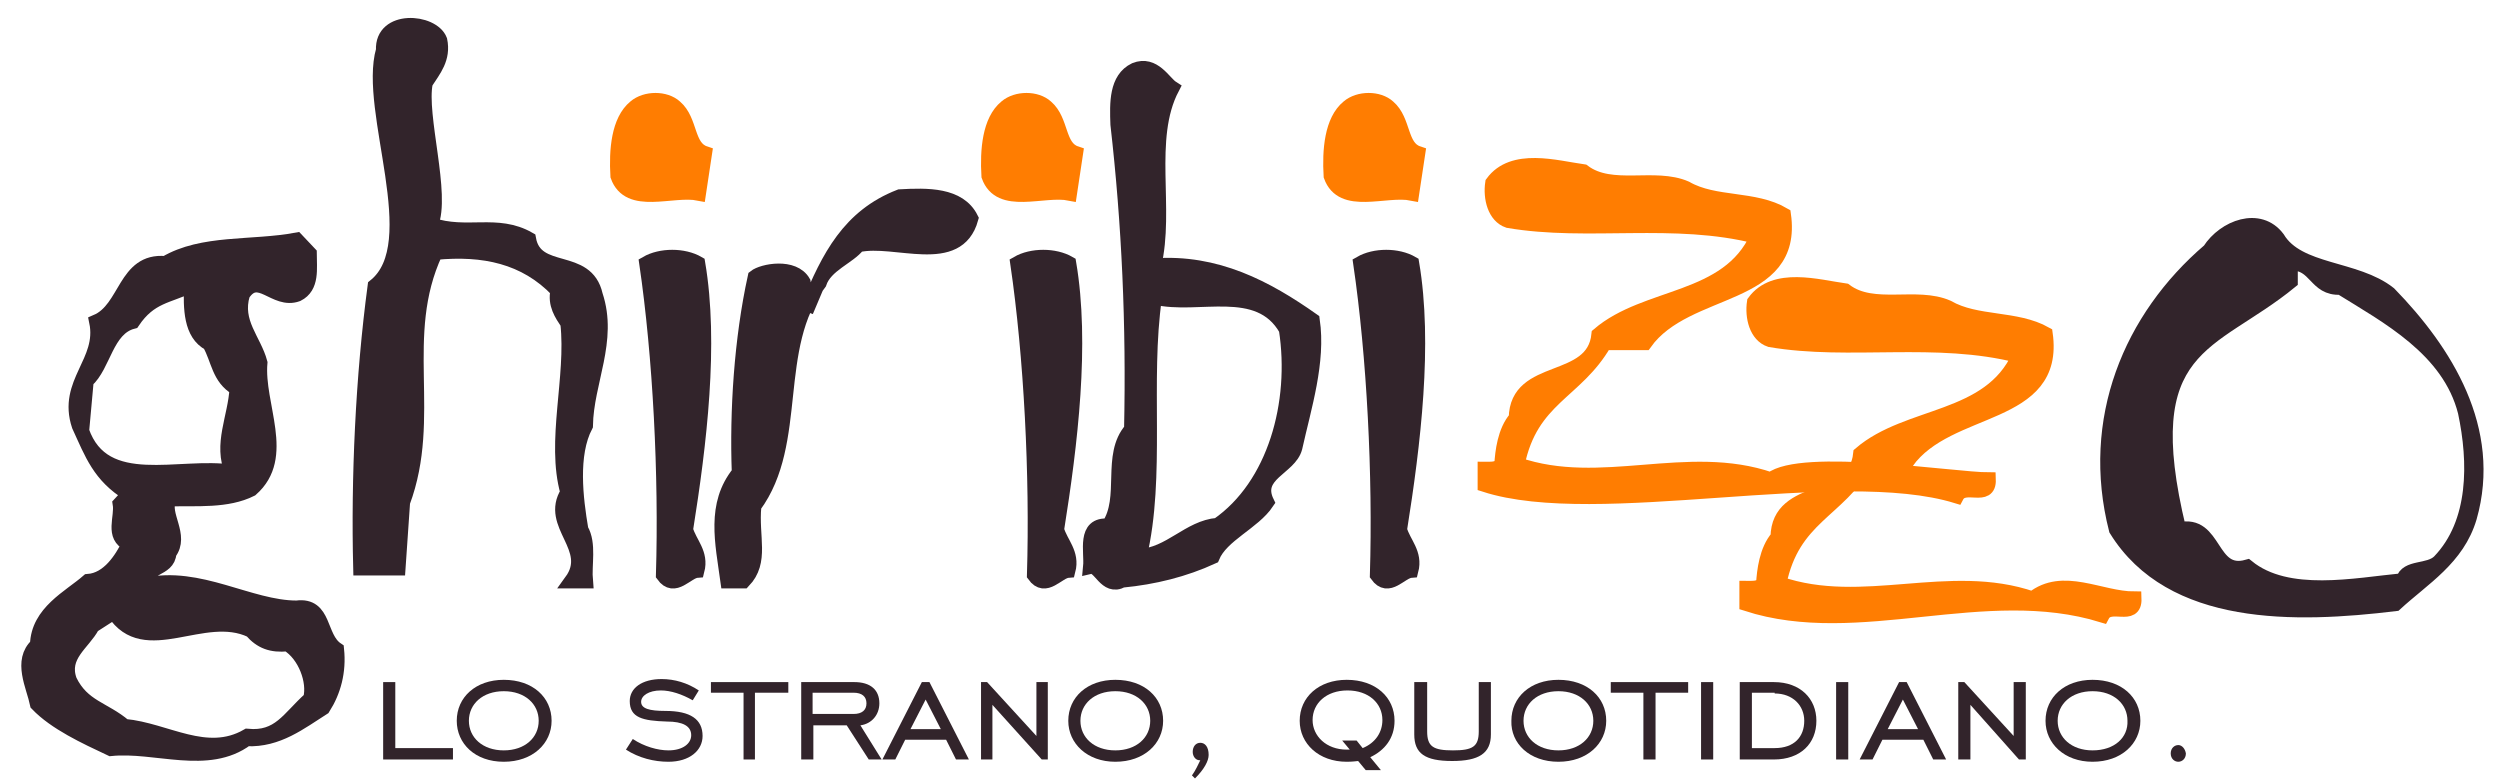
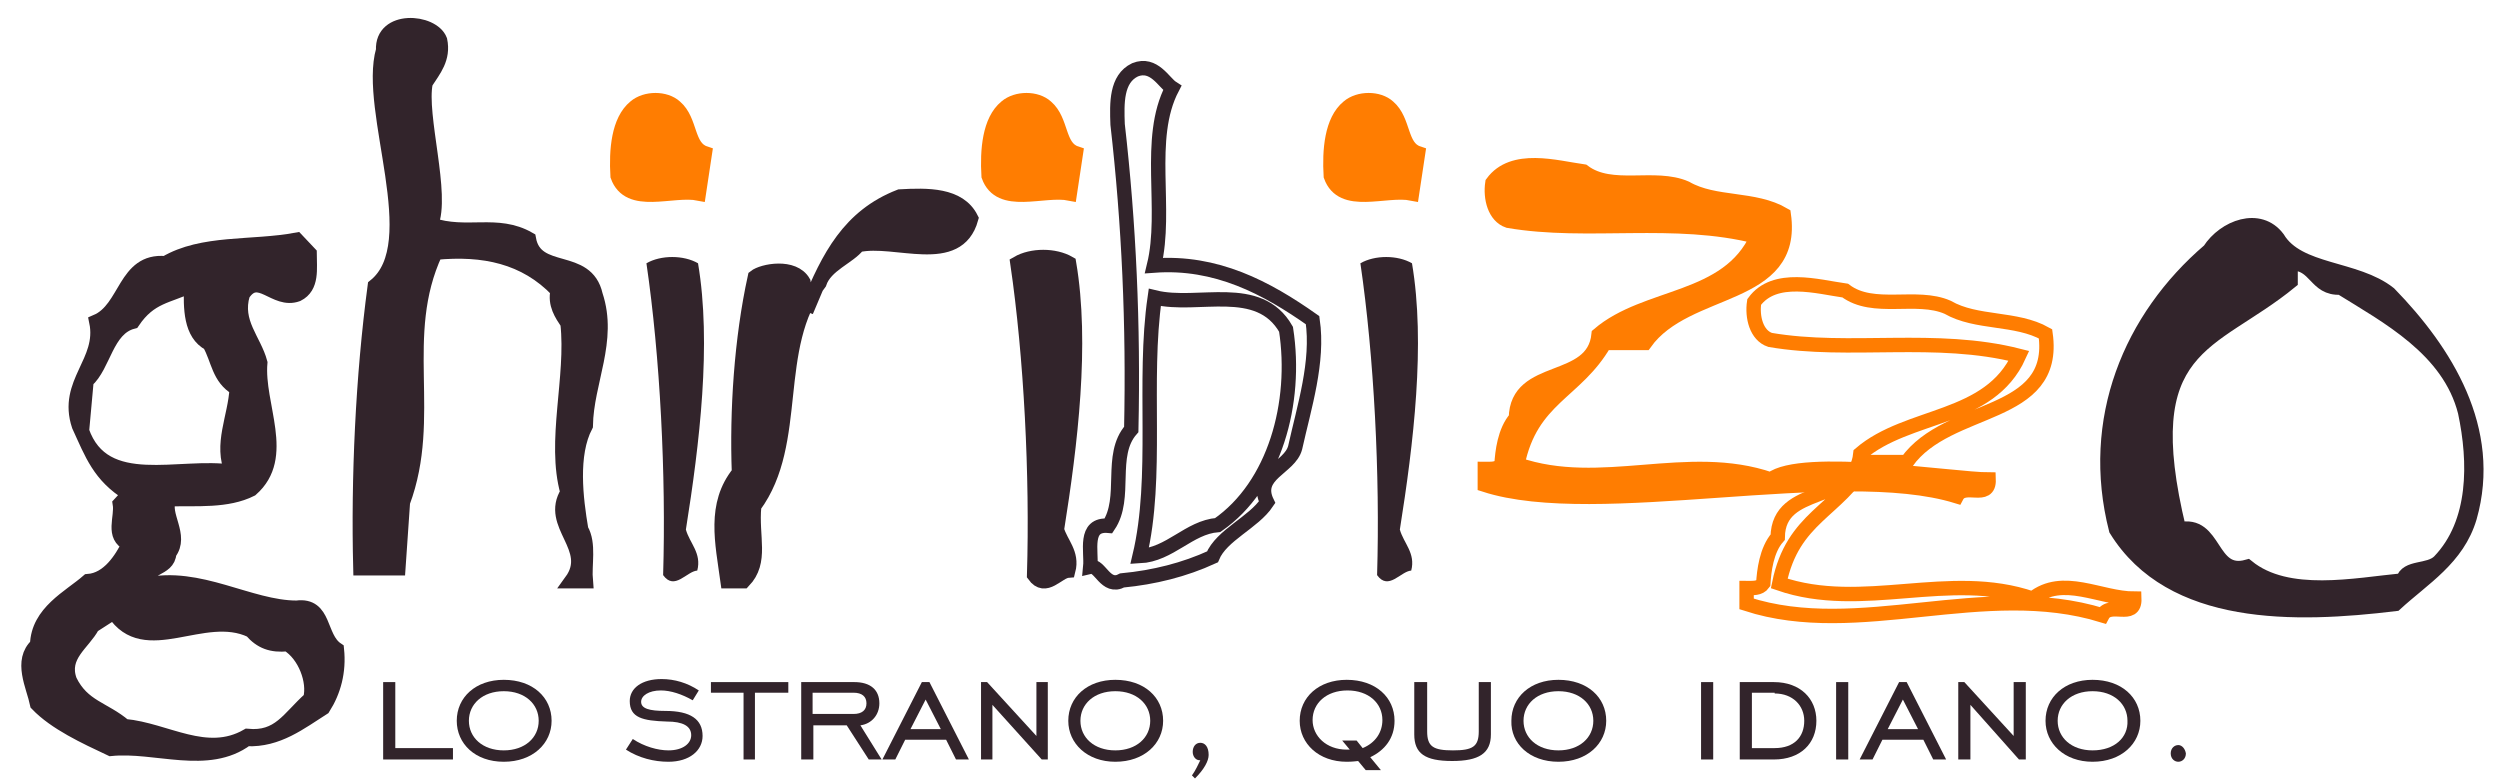
<svg xmlns="http://www.w3.org/2000/svg" version="1.1" id="Livello_1" x="0px" y="0px" viewBox="0 0 329.5 102.9" style="enable-background:new 0 0 329.5 102.9;" xml:space="preserve">
  <style type="text/css"> .st0{fill:#32242B;} .st1{fill-rule:evenodd;clip-rule:evenodd;fill:#32242B;} .st2{fill:none;stroke:#32242B;stroke-width:1.898;stroke-miterlimit:3.864;} .st3{fill:#FF7D01;} .st4{fill:none;stroke:#FF7D01;stroke-width:1.898;stroke-miterlimit:3.864;} </style>
  <polygon class="st0" points="50.5,100.1 59.7,100.1 59.7,98.6 52.1,98.6 52.1,89.9 50.5,89.9 50.5,100.1 " />
  <path class="st1" d="M66.4,100.4c3.8,0,6.3-2.4,6.3-5.4c0-3.1-2.5-5.4-6.3-5.4c-3.7,0-6.2,2.3-6.2,5.4 C60.2,98,62.6,100.4,66.4,100.4L66.4,100.4z M66.4,98.9c-2.8,0-4.6-1.7-4.6-3.9s1.8-3.9,4.6-3.9c2.8,0,4.6,1.7,4.6,3.9 C71,97.2,69.2,98.9,66.4,98.9L66.4,98.9z" />
  <path class="st0" d="M82.5,98.8c1.7,1.1,3.7,1.6,5.6,1.6c2.8,0,4.5-1.5,4.5-3.4c0-2.2-1.6-3.3-4.9-3.3c-2.1,0-3.2-0.3-3.2-1.2 c0-0.8,1-1.5,2.6-1.5c1.3,0,2.8,0.5,4.2,1.3l0.8-1.3c-1.5-1-3.2-1.5-4.9-1.5c-2.6,0-4.2,1.2-4.2,2.9c0,2.2,1.7,2.6,4.9,2.7 c2.1,0,3.2,0.6,3.2,1.8c0,1.1-1.1,2-3,2c-1.4,0-3.2-0.5-4.7-1.5L82.5,98.8L82.5,98.8z" />
  <polygon class="st0" points="98,100.1 99.5,100.1 99.5,91.3 103.9,91.3 103.9,89.9 93.7,89.9 93.7,91.3 98,91.3 98,100.1 " />
  <path class="st1" d="M107.1,95.6h4.5l2.9,4.5h1.7l-2.8-4.5c1.5-0.2,2.5-1.4,2.5-2.9c0-1.8-1.2-2.8-3.3-2.8h-7v10.2h1.6V95.6 L107.1,95.6z M107.1,94.1v-2.8h5.4c1.1,0,1.7,0.5,1.7,1.4c0,0.9-0.6,1.4-1.7,1.4H107.1L107.1,94.1z" />
  <path class="st1" d="M116.3,100.1h1.7l1.3-2.6h5.4l1.3,2.6h1.7l-5.2-10.2h-1L116.3,100.1L116.3,100.1z M120,96.1l2-3.9l2,3.9H120 L120,96.1z" />
  <polygon class="st0" points="129.3,100.1 130.8,100.1 130.8,92.9 137.3,100.1 138.1,100.1 138.1,89.9 136.6,89.9 136.6,97 130.1,89.9 129.3,89.9 129.3,100.1 " />
  <path class="st1" d="M147,100.4c3.8,0,6.3-2.4,6.3-5.4c0-3.1-2.5-5.4-6.3-5.4c-3.7,0-6.2,2.3-6.2,5.4 C140.8,98,143.3,100.4,147,100.4L147,100.4z M147,98.9c-2.8,0-4.6-1.7-4.6-3.9s1.8-3.9,4.6-3.9c2.8,0,4.6,1.7,4.6,3.9 C151.6,97.2,149.8,98.9,147,98.9L147,98.9z" />
  <path class="st0" d="M157.1,102.2l0.4,0.4c1.2-1.2,1.8-2.3,1.8-3.1c0-1.1-0.5-1.6-1.1-1.6c-0.6,0-1,0.5-1,1.2c0,0.6,0.4,1.1,0.9,1.1 c0,0,0.1,0,0.1,0C157.9,100.8,157.6,101.5,157.1,102.2L157.1,102.2z" />
  <path class="st1" d="M180.6,99.8c1.9-0.9,3.2-2.5,3.2-4.8c0-3.1-2.5-5.4-6.3-5.4c-3.7,0-6.2,2.3-6.2,5.4c0,3,2.5,5.4,6.2,5.4 c0.2,0,0.7,0,1.5-0.1l1,1.2h2L180.6,99.8L180.6,99.8z M179.6,98.6l-0.8-1h-1.9l1,1.2c-0.1,0-0.3,0-0.4,0c-2.7,0-4.5-1.8-4.5-3.9 c0-2.2,1.8-3.9,4.6-3.9c2.8,0,4.6,1.7,4.6,3.9C182.2,96.5,181.3,97.9,179.6,98.6L179.6,98.6z" />
  <path class="st0" d="M186.4,89.9v6.9c0,2.5,1.4,3.5,5,3.5c3.5,0,5.1-1,5.1-3.5v-6.9h-1.6v6.5c0,2-0.8,2.5-3.4,2.5s-3.4-0.5-3.4-2.5 v-6.5H186.4L186.4,89.9z" />
  <path class="st1" d="M205.4,100.4c3.8,0,6.3-2.4,6.3-5.4c0-3.1-2.5-5.4-6.3-5.4c-3.7,0-6.2,2.3-6.2,5.4 C199.1,98,201.6,100.4,205.4,100.4L205.4,100.4z M205.4,98.9c-2.8,0-4.6-1.7-4.6-3.9s1.8-3.9,4.6-3.9c2.8,0,4.6,1.7,4.6,3.9 C210,97.2,208.2,98.9,205.4,98.9L205.4,98.9z" />
-   <polygon class="st0" points="216.6,100.1 218.2,100.1 218.2,91.3 222.5,91.3 222.5,89.9 212.3,89.9 212.3,91.3 216.6,91.3 216.6,100.1 " />
  <polygon class="st0" points="224.2,100.1 225.8,100.1 225.8,89.9 224.2,89.9 224.2,100.1 " />
  <path class="st1" d="M233.9,91.4c2.4,0,3.9,1.6,3.9,3.6c0,2.1-1.3,3.6-3.9,3.6h-3v-7.3H233.9L233.9,91.4z M233.8,89.9h-4.5v10.2h4.5 c3.5,0,5.6-2.1,5.6-5.1C239.4,92.1,237.3,89.9,233.8,89.9L233.8,89.9z" />
  <polygon class="st0" points="242,100.1 243.6,100.1 243.6,89.9 242,89.9 242,100.1 " />
  <path class="st1" d="M245.1,100.1h1.7l1.3-2.6h5.4l1.3,2.6h1.7l-5.2-10.2h-1L245.1,100.1L245.1,100.1z M248.8,96.1l2-3.9l2,3.9 H248.8L248.8,96.1z" />
  <polygon class="st0" points="258.1,100.1 259.7,100.1 259.7,92.9 266.1,100.1 267,100.1 267,89.9 265.4,89.9 265.4,97 258.9,89.9 258.1,89.9 258.1,100.1 " />
  <path class="st1" d="M275.8,100.4c3.8,0,6.3-2.4,6.3-5.4c0-3.1-2.5-5.4-6.3-5.4c-3.7,0-6.2,2.3-6.2,5.4 C269.6,98,272.1,100.4,275.8,100.4L275.8,100.4z M275.8,98.9c-2.8,0-4.6-1.7-4.6-3.9s1.8-3.9,4.6-3.9c2.8,0,4.6,1.7,4.6,3.9 C280.5,97.2,278.7,98.9,275.8,98.9L275.8,98.9z" />
  <path class="st0" d="M287.1,98.2c-0.5,0-1,0.4-1,1.1c0,0.7,0.5,1.1,1,1.1c0.5,0,1-0.4,1-1.1C288,98.7,287.6,98.2,287.1,98.2 L287.1,98.2z" />
  <path class="st1" d="M40.8,33.4l-1.7-1.8c-5.9,1.1-12.4,0.2-17.3,3.1c-5.4-0.5-5.1,6-9.1,7.7c1.1,5.3-4.2,8-2.3,13.7 c1.7,3.7,2.7,6.6,6.6,9l-1.2,1.3c0.3,1.8-1.1,4.3,1.2,5.3c-1,2-2.7,4.7-5.4,4.9c-2.4,2.1-6.6,4.1-6.7,8.4c-2.3,2.1-0.5,5.4,0,7.8 c2.4,2.5,6.3,4.3,9.7,5.9c5.9-0.6,12.8,2.5,17.9-1.3c4.1,0.2,7.1-2.2,10.1-4.1c1.4-2.2,2.1-4.8,1.8-7.7c-2.4-1.6-1.5-6-5.3-5.5 c-6.2,0-12.9-4.6-19.9-3c-0.4-2.5,3-1.9,3.1-4.2c1.8-2.3-1-5.1,0-7.1c3.7-0.1,7.6,0.3,10.8-1.3c4.9-4.3,0.7-11.1,1.2-16.7 c-0.8-3-3.4-5.3-2.3-9c2.1-3.2,4.2,1.1,7.2,0C41.2,37.8,40.8,35.4,40.8,33.4L40.8,33.4z M17.5,42.4c2.3-3.4,4.6-3.3,7.7-4.8 c-0.1,3-0.1,6.4,2.4,7.7c1.2,2.1,1.2,4.5,3.6,5.9C31,55,29,58.6,30.6,62.2c-6.9-1.1-16.9,2.9-19.8-5.4l0.6-6.6 C13.7,48.2,14,43.3,17.5,42.4L17.5,42.4z M15,80.7c4.1,6.3,11.8-0.6,18.1,2.4c1.3,1.5,2.7,2,4.8,1.8c2.3,1.4,3.6,4.9,3,7.2 c-2.9,2.6-4.1,5.3-8.3,4.9c-5.4,3.1-10.7-0.8-16.2-1.3c-2.7-2.3-5.5-2.5-7.2-6c-1.2-3.3,1.8-4.9,3-7.2L15,80.7L15,80.7z" />
  <path class="st2" d="M40.8,33.4l-1.7-1.8c-5.9,1.1-12.4,0.2-17.3,3.1c-5.4-0.5-5.1,6-9.1,7.7c1.1,5.3-4.2,8-2.3,13.7 c1.7,3.7,2.7,6.6,6.6,9l-1.2,1.3c0.3,1.8-1.1,4.3,1.2,5.3c-1,2-2.7,4.7-5.4,4.9c-2.4,2.1-6.6,4.1-6.7,8.4c-2.3,2.1-0.5,5.4,0,7.8 c2.4,2.5,6.3,4.3,9.7,5.9c5.9-0.6,12.8,2.5,17.9-1.3c4.1,0.2,7.1-2.2,10.1-4.1c1.4-2.2,2.1-4.8,1.8-7.7c-2.4-1.6-1.5-6-5.3-5.5 c-6.2,0-12.9-4.6-19.9-3c-0.4-2.5,3-1.9,3.1-4.2c1.8-2.3-1-5.1,0-7.1c3.7-0.1,7.6,0.3,10.8-1.3c4.9-4.3,0.7-11.1,1.2-16.7 c-0.8-3-3.4-5.3-2.3-9c2.1-3.2,4.2,1.1,7.2,0C41.2,37.8,40.8,35.4,40.8,33.4L40.8,33.4z M17.5,42.4c2.3-3.4,4.6-3.3,7.7-4.8 c-0.1,3-0.1,6.4,2.4,7.7c1.2,2.1,1.2,4.5,3.6,5.9C31,55,29,58.6,30.6,62.2c-6.9-1.1-16.9,2.9-19.8-5.4l0.6-6.6 C13.7,48.2,14,43.3,17.5,42.4L17.5,42.4z M15,80.7c4.1,6.3,11.8-0.6,18.1,2.4c1.3,1.5,2.7,2,4.8,1.8c2.3,1.4,3.6,4.9,3,7.2 c-2.9,2.6-4.1,5.3-8.3,4.9c-5.4,3.1-10.7-0.8-16.2-1.3c-2.7-2.3-5.5-2.5-7.2-6c-1.2-3.3,1.8-4.9,3-7.2L15,80.7L15,80.7z" />
  <path class="st1" d="M58,5.3c-1-2.6-7.7-3.1-7.5,1.3c-2.3,8,5.9,25.5-1.1,31.1c-1.6,12-2.2,25.3-1.9,37.2h5l0.6-8.7 c4.2-11.3-0.8-21.9,4.3-32.9c6.3-0.6,11.8,0.5,16.1,5c-0.4,1.8,0.5,3.1,1.3,4.3c0.8,7.1-1.9,15.6,0,22.3c-2.7,4.3,3.7,7.3,0.5,11.7 h1.9c-0.2-2.2,0.5-4.9-0.6-6.8c-0.7-4.1-1.4-9.9,0.6-13.7c0.1-5.8,3.3-11.2,1.3-17.2c-1.2-5.4-7.9-2.4-8.8-7.4 c-4.2-2.4-8.2-0.3-12.9-1.9c1.7-3.9-1.6-14.4-0.7-18.7C57.2,9.2,58.5,7.7,58,5.3L58,5.3z" />
  <path class="st2" d="M58,5.3c-1-2.6-7.7-3.1-7.5,1.3c-2.3,8,5.9,25.5-1.1,31.1c-1.6,12-2.2,25.3-1.9,37.2h5l0.6-8.7 c4.2-11.3-0.8-21.9,4.3-32.9c6.3-0.6,11.8,0.5,16.1,5c-0.4,1.8,0.5,3.1,1.3,4.3c0.8,7.1-1.9,15.6,0,22.3c-2.7,4.3,3.7,7.3,0.5,11.7 h1.9c-0.2-2.2,0.5-4.9-0.6-6.8c-0.7-4.1-1.4-9.9,0.6-13.7c0.1-5.8,3.3-11.2,1.3-17.2c-1.2-5.4-7.9-2.4-8.8-7.4 c-4.2-2.4-8.2-0.3-12.9-1.9c1.7-3.9-1.6-14.4-0.7-18.7C57.2,9.2,58.5,7.7,58,5.3L58,5.3z" />
  <path class="st1" d="M128,28.8c-1.6-3.2-5.8-3.1-9.4-2.9c-6.7,2.6-9.4,8-12,14.3c-1.4-0.5-0.5-1.9-0.7-3c-1.3-2.3-5.4-1.5-6.4-0.7 c-1.8,8.2-2.4,17.7-2.1,25.8c-3.4,4.2-2.2,9.2-1.5,14.3H98c2.5-2.6,1-5.8,1.4-9.9c6.2-8.4,2.1-21,8.6-29.4c0.8-2.4,3.9-3.4,5.1-5 C118,31.2,126.2,35.3,128,28.8L128,28.8z" />
  <path class="st2" d="M128,28.8c-1.6-3.2-5.8-3.1-9.4-2.9c-6.7,2.6-9.4,8-12,14.3c-1.4-0.5-0.5-1.9-0.7-3c-1.3-2.3-5.4-1.5-6.4-0.7 c-1.8,8.2-2.4,17.7-2.1,25.8c-3.4,4.2-2.2,9.2-1.5,14.3H98c2.5-2.6,1-5.8,1.4-9.9c6.2-8.4,2.1-21,8.6-29.4c0.8-2.4,3.9-3.4,5.1-5 C118,31.2,126.2,35.3,128,28.8L128,28.8z" />
-   <path class="st1" d="M154.5,11.6c-1.1-0.7-2.4-3.4-4.9-2.4c-2.5,1.2-2.4,4.4-2.3,7.2c1.5,13.1,2.1,26.4,1.8,40.2 c-3,3.4-0.5,9-3,12.7c-3.3-0.3-2.2,3.4-2.4,5.4c1.3-0.3,2,3,4.2,1.8c4.2-0.4,8.2-1.4,11.9-3.1c1.2-2.9,5.4-4.5,7.2-7.2 c-1.8-3.7,3-4.5,3.7-7.2c1.2-5.4,3.1-11.3,2.3-16.8c-6.1-4.3-12.7-7.8-20.9-7.2C153.9,27.6,151,18.3,154.5,11.6L154.5,11.6z M152.2,39.2c5.7,1.4,13.7-2.1,17.3,4.2c1.5,9.7-1.5,20.6-9,25.8c-3.8,0.3-6.3,3.9-10.3,4.1C152.7,62.8,150.6,50.2,152.2,39.2 L152.2,39.2z" />
  <path class="st2" d="M154.5,11.6c-1.1-0.7-2.4-3.4-4.9-2.4c-2.5,1.2-2.4,4.4-2.3,7.2c1.5,13.1,2.1,26.4,1.8,40.2 c-3,3.4-0.5,9-3,12.7c-3.3-0.3-2.2,3.4-2.4,5.4c1.3-0.3,2,3,4.2,1.8c4.2-0.4,8.2-1.4,11.9-3.1c1.2-2.9,5.4-4.5,7.2-7.2 c-1.8-3.7,3-4.5,3.7-7.2c1.2-5.4,3.1-11.3,2.3-16.8c-6.1-4.3-12.7-7.8-20.9-7.2C153.9,27.6,151,18.3,154.5,11.6L154.5,11.6z M152.2,39.2c5.7,1.4,13.7-2.1,17.3,4.2c1.5,9.7-1.5,20.6-9,25.8c-3.8,0.3-6.3,3.9-10.3,4.1C152.7,62.8,150.6,50.2,152.2,39.2 L152.2,39.2z" />
  <path class="st3" d="M222.2,24.8c-4.1-1.8-9.8,0.6-13.5-2.2c-3.6-0.5-9.3-2.2-12,1.5c-0.3,2,0.3,4.4,2.1,5 c10.5,1.8,21.8-0.7,32.8,2.1c-3.9,8.6-14.6,7.5-20.9,12.9c-0.7,6.8-10.8,3.9-10.9,11c-1.5,1.7-1.8,4.5-1.9,6.1 c-0.5,0.7-1.4,0.6-2.2,0.6v2.1c14.8,4.8,46.6-3.3,62.2,1.5c1-1.9,4.3,0.6,4.2-2.2c-4.5,0-24.7-3.2-28.7,0c-11-3.8-22.4,1.8-33.4-2 c1.8-8.8,7.7-9.4,11.5-16h5.3c5.5-7.7,19.9-5.6,18.3-16.9C231.2,26,226,27,222.2,24.8L222.2,24.8z" />
  <path class="st4" d="M222.2,24.8c-4.1-1.8-9.8,0.6-13.5-2.2c-3.6-0.5-9.3-2.2-12,1.5c-0.3,2,0.3,4.4,2.1,5 c10.5,1.8,21.8-0.7,32.8,2.1c-3.9,8.6-14.6,7.5-20.9,12.9c-0.7,6.8-10.8,3.9-10.9,11c-1.5,1.7-1.8,4.5-1.9,6.1 c-0.5,0.7-1.4,0.6-2.2,0.6v2.1c14.8,4.8,46.6-3.3,62.2,1.5c1-1.9,4.3,0.6,4.2-2.2c-4.5,0-24.7-3.2-28.7,0c-11-3.8-22.4,1.8-33.4-2 c1.8-8.8,7.7-9.4,11.5-16h5.3c5.5-7.7,19.9-5.6,18.3-16.9C231.2,26,226,27,222.2,24.8L222.2,24.8z" />
-   <path class="st3" d="M256.7,40.5c-4.1-1.8-9.8,0.6-13.5-2.2c-3.6-0.5-9.3-2.2-12,1.5c-0.3,2,0.3,4.4,2.1,5 c10.5,1.8,21.8-0.7,32.8,2.1c-3.9,8.6-14.6,7.5-20.9,12.9c-0.7,6.8-10.8,3.9-10.9,11c-1.5,1.7-1.8,4.5-1.9,6.1 c-0.5,0.7-1.4,0.6-2.2,0.6v2.1c14.8,4.8,31.3-3.3,46.9,1.5c1-1.9,4.3,0.6,4.2-2.2c-4.5,0-9.4-3.2-13.4,0c-11-3.8-22.4,1.8-33.4-2 c1.8-8.8,7.7-9.4,11.5-16h5.3c5.5-7.7,19.9-5.6,18.3-16.9C265.7,41.8,260.5,42.7,256.7,40.5L256.7,40.5z" />
  <path class="st4" d="M256.7,40.5c-4.1-1.8-9.8,0.6-13.5-2.2c-3.6-0.5-9.3-2.2-12,1.5c-0.3,2,0.3,4.4,2.1,5 c10.5,1.8,21.8-0.7,32.8,2.1c-3.9,8.6-14.6,7.5-20.9,12.9c-0.7,6.8-10.8,3.9-10.9,11c-1.5,1.7-1.8,4.5-1.9,6.1 c-0.5,0.7-1.4,0.6-2.2,0.6v2.1c14.8,4.8,31.3-3.3,46.9,1.5c1-1.9,4.3,0.6,4.2-2.2c-4.5,0-9.4-3.2-13.4,0c-11-3.8-22.4,1.8-33.4-2 c1.8-8.8,7.7-9.4,11.5-16h5.3c5.5-7.7,19.9-5.6,18.3-16.9C265.7,41.8,260.5,42.7,256.7,40.5L256.7,40.5z" />
  <path class="st1" d="M300.2,31.4c-2.4-3.2-7-1.5-9,1.6c-10.4,8.9-16,22.3-12.3,36.8c7.3,11.8,23.6,11.4,36.8,9.8 c3.7-3.4,8.2-6,9.8-11.4c3.3-11.6-3.2-21.9-10.6-29.5C310.5,35.2,302.9,35.9,300.2,31.4L300.2,31.4z M301.9,34.7 c3.4-0.1,3.2,3.4,6.6,3.2c6.1,3.8,14.3,8.1,16.4,16.4c1.4,6.6,1.5,14.6-3.4,19.7c-1.4,1.4-4.3,0.6-4.8,2.5 c-6.3,0.6-15.2,2.5-20.5-1.8c-5,1.4-4.1-6.1-9-4.9c-6-24.7,4.2-24.1,14.7-32.7V34.7L301.9,34.7z" />
  <path class="st2" d="M300.2,31.4c-2.4-3.2-7-1.5-9,1.6c-10.4,8.9-16,22.3-12.3,36.8c7.3,11.8,23.6,11.4,36.8,9.8 c3.7-3.4,8.2-6,9.8-11.4c3.3-11.6-3.2-21.9-10.6-29.5C310.5,35.2,302.9,35.9,300.2,31.4L300.2,31.4z M301.9,34.7 c3.4-0.1,3.2,3.4,6.6,3.2c6.1,3.8,14.3,8.1,16.4,16.4c1.4,6.6,1.5,14.6-3.4,19.7c-1.4,1.4-4.3,0.6-4.8,2.5 c-6.3,0.6-15.2,2.5-20.5-1.8c-5,1.4-4.1-6.1-9-4.9c-6-24.7,4.2-24.1,14.7-32.7V34.7L301.9,34.7z" />
  <path class="st3" d="M92.9,20.2c-2.4-0.8-1.8-4.3-3.9-6.1c-1.3-1.2-3.9-1.2-5.3,0c-2.2,1.8-2.5,5.7-2.3,9.1 c1.5,4.2,7.2,1.6,10.7,2.3L92.9,20.2L92.9,20.2z" />
  <path class="st4" d="M92.9,20.2c-2.4-0.8-1.8-4.3-3.9-6.1c-1.3-1.2-3.9-1.2-5.3,0c-2.2,1.8-2.5,5.7-2.3,9.1 c1.5,4.2,7.2,1.6,10.7,2.3L92.9,20.2L92.9,20.2z" />
  <path class="st0" d="M186.1,34.7c-1.9-1.1-4.9-1.1-6.8,0c1.8,12.3,2.6,27.9,2.2,41.1c1.5,2.1,3.1-0.5,4.5-0.6c0.6-2.3-1-3.6-1.5-5.4 C186.3,58.5,187.9,45.3,186.1,34.7L186.1,34.7z" />
-   <path class="st2" d="M186.1,34.7c-1.9-1.1-4.9-1.1-6.8,0c1.8,12.3,2.6,27.9,2.2,41.1c1.5,2.1,3.1-0.5,4.5-0.6c0.6-2.3-1-3.6-1.5-5.4 C186.3,58.5,187.9,45.3,186.1,34.7L186.1,34.7z" />
  <path class="st3" d="M186.9,20.2c-2.4-0.8-1.8-4.3-3.9-6.1c-1.3-1.2-3.9-1.2-5.3,0c-2.2,1.8-2.5,5.7-2.3,9.1 c1.5,4.2,7.2,1.6,10.7,2.3L186.9,20.2L186.9,20.2z" />
  <path class="st4" d="M186.9,20.2c-2.4-0.8-1.8-4.3-3.9-6.1c-1.3-1.2-3.9-1.2-5.3,0c-2.2,1.8-2.5,5.7-2.3,9.1 c1.5,4.2,7.2,1.6,10.7,2.3L186.9,20.2L186.9,20.2z" />
  <path class="st0" d="M140.9,34.7c-1.9-1.1-4.9-1.1-6.8,0c1.8,12.3,2.6,27.9,2.2,41.1c1.5,2.1,3.1-0.5,4.5-0.6c0.6-2.3-1-3.6-1.5-5.4 C141.1,58.5,142.7,45.3,140.9,34.7L140.9,34.7z" />
  <path class="st2" d="M140.9,34.7c-1.9-1.1-4.9-1.1-6.8,0c1.8,12.3,2.6,27.9,2.2,41.1c1.5,2.1,3.1-0.5,4.5-0.6c0.6-2.3-1-3.6-1.5-5.4 C141.1,58.5,142.7,45.3,140.9,34.7L140.9,34.7z" />
  <path class="st3" d="M141.8,20.2c-2.4-0.8-1.8-4.3-3.9-6.1c-1.3-1.2-3.9-1.2-5.3,0c-2.2,1.8-2.5,5.7-2.3,9.1 c1.5,4.2,7.2,1.6,10.7,2.3L141.8,20.2L141.8,20.2z" />
  <path class="st4" d="M141.8,20.2c-2.4-0.8-1.8-4.3-3.9-6.1c-1.3-1.2-3.9-1.2-5.3,0c-2.2,1.8-2.5,5.7-2.3,9.1 c1.5,4.2,7.2,1.6,10.7,2.3L141.8,20.2L141.8,20.2z" />
  <path class="st0" d="M92,34.7c-1.9-1.1-4.9-1.1-6.8,0c1.8,12.3,2.6,27.9,2.2,41.1c1.5,2.1,3.1-0.5,4.5-0.6c0.6-2.3-1-3.6-1.5-5.4 C92.2,58.5,93.8,45.3,92,34.7L92,34.7z" />
-   <path class="st2" d="M92,34.7c-1.9-1.1-4.9-1.1-6.8,0c1.8,12.3,2.6,27.9,2.2,41.1c1.5,2.1,3.1-0.5,4.5-0.6c0.6-2.3-1-3.6-1.5-5.4 C92.2,58.5,93.8,45.3,92,34.7L92,34.7z" />
</svg>